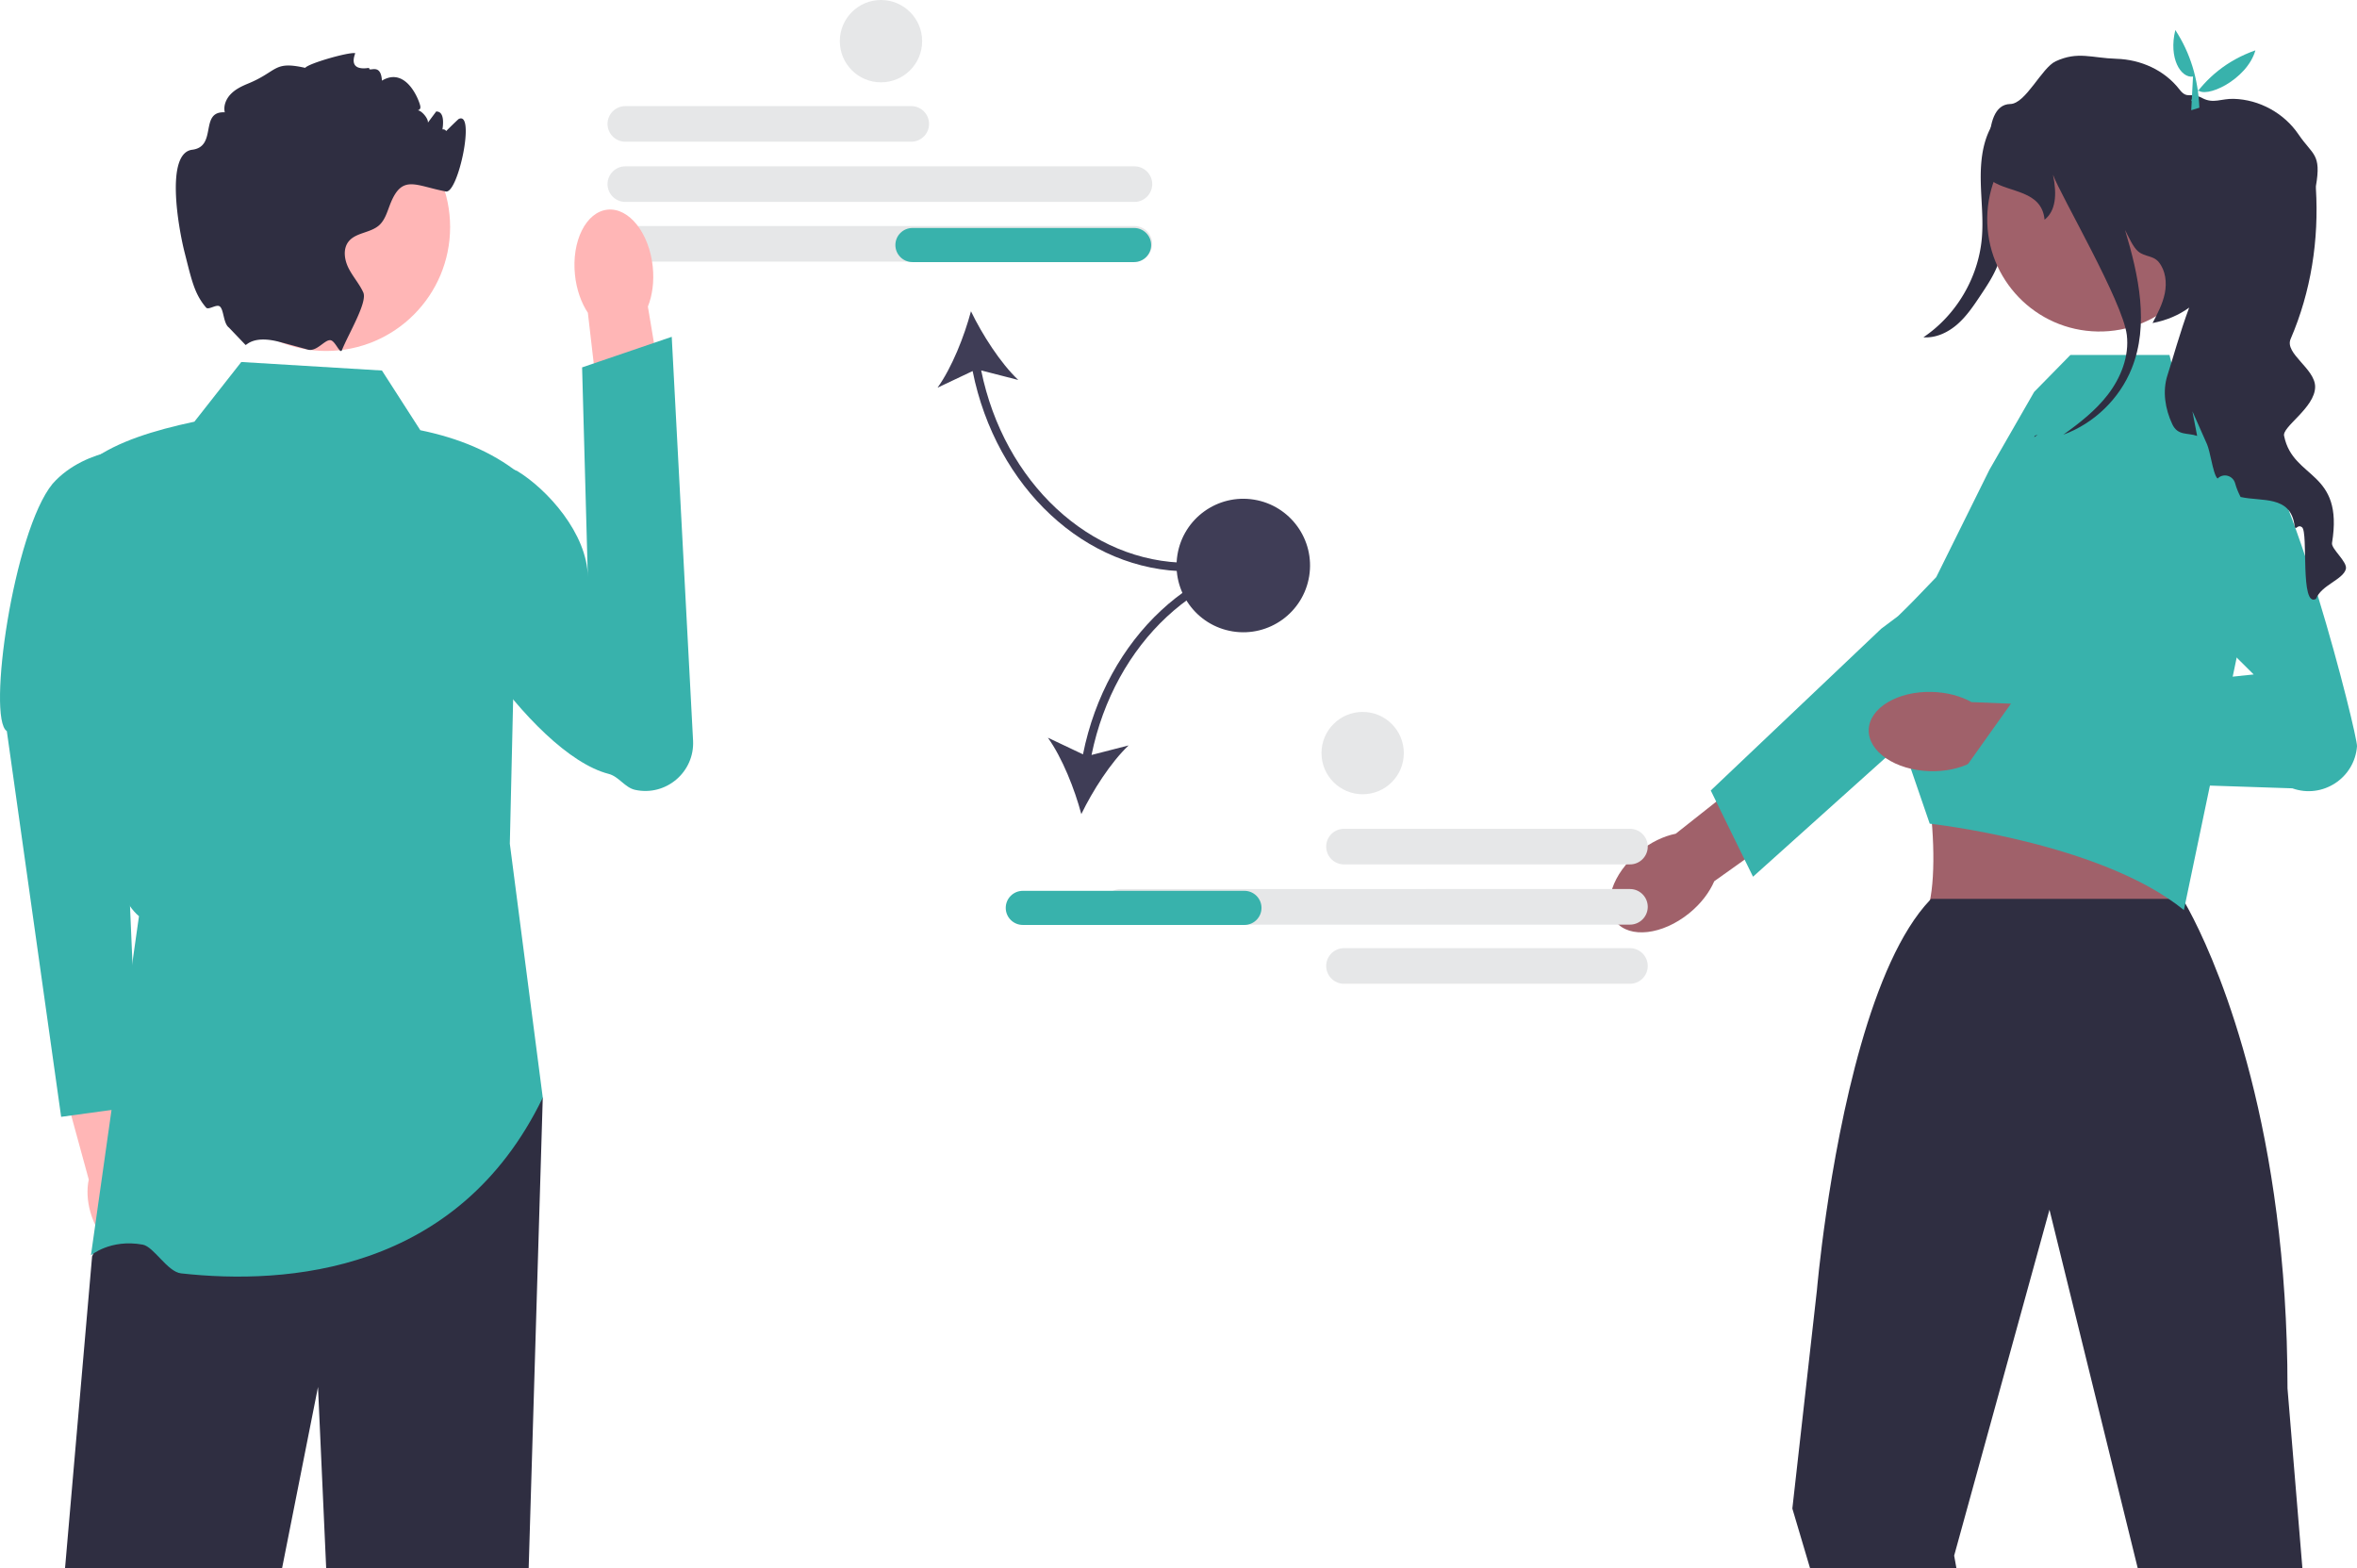
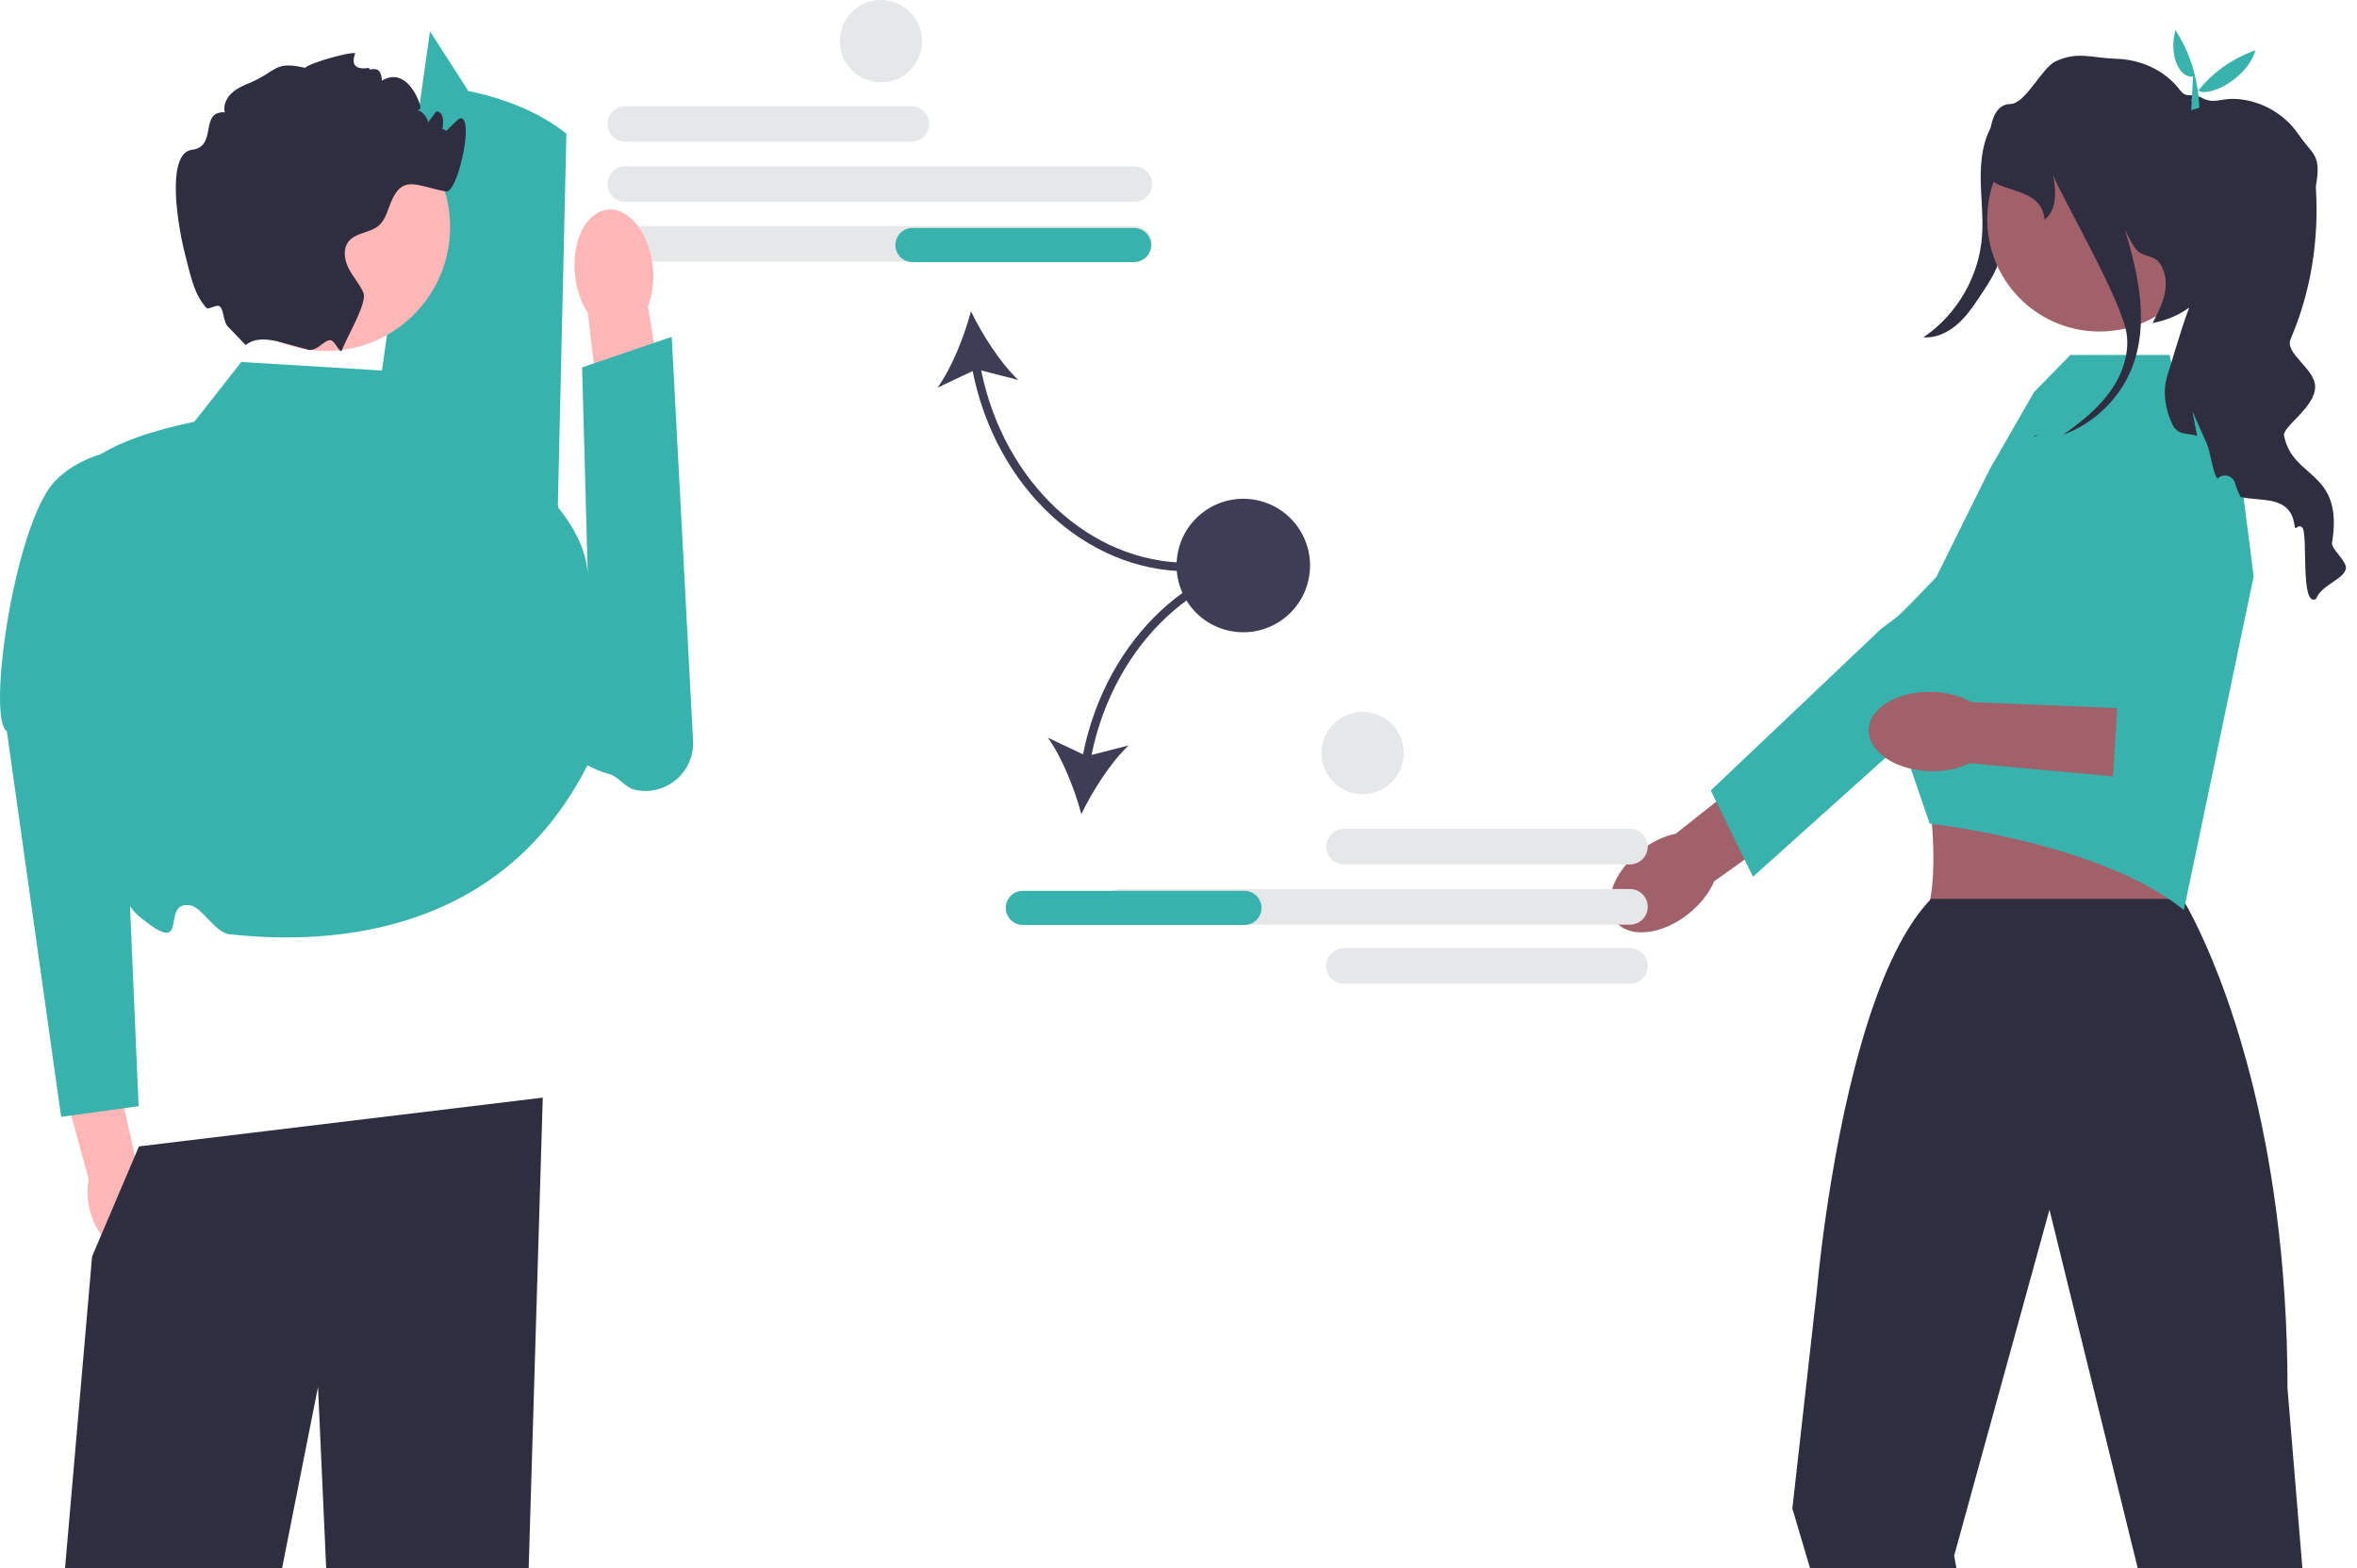
<svg xmlns="http://www.w3.org/2000/svg" width="552.941" height="367.92">
  <path d="M213.78 33.24h-67.085c-2.301 0-4.174-1.873-4.174-4.175s1.873-4.174 4.174-4.174h67.085c2.301 0 4.174 1.873 4.174 4.174s-1.873 4.174-4.174 4.174ZM266.133 47.366H146.695c-2.301 0-4.174-1.872-4.174-4.174s1.873-4.173 4.174-4.173h119.438c2.302 0 4.174 1.872 4.174 4.173s-1.872 4.174-4.174 4.174ZM266.133 61.366H146.695c-2.301 0-4.174-1.872-4.174-4.174s1.873-4.173 4.174-4.173h119.438c2.302 0 4.174 1.872 4.174 4.173s-1.872 4.174-4.174 4.174Z" fill="#e6e7e8" />
  <path d="M278.785 134.019v-2c-23.085 0-43.245-18.858-48.605-45.126l8.699 2.238c-4.207-3.986-8.458-10.659-11.094-16.112-1.557 5.854-4.466 13.211-7.842 17.922l8.23-3.899c5.473 27.329 26.499 46.977 50.612 46.977Z" fill="#3f3d56" />
  <path d="M270.053 57.48c0 2.206-1.795 4-4 4h-52c-2.206 0-4-1.794-4-4s1.794-4 4-4h52c2.205 0 4 1.794 4 4Z" fill="#38b2ac" />
  <path d="M35.904 280.297c-.792-2.756-2.147-5.107-3.761-6.784l-5.864-26.73-12.781 3.13 7.324 26.779c-.481 2.265-.385 4.97.407 7.726 1.808 6.297 6.56 10.48 10.612 9.342 4.052-1.138 5.871-7.166 4.063-13.463Z" fill="#ffb6b6" />
  <path d="M34.136 104.956s-13.805-.476-21.805 8.524C3.165 124.676-3.1 168.547 1.603 171.5l12.743 90.486 18.17-2.497-4.663-108.57 6.283-45.964Z" fill="#38b2ac" />
  <path fill="#2f2e41" d="m127.33 257.48-3.307 110.437h-47.5l-1.92-42.57-8.44 42.57h-50.91l6.35-73.18 6.56-15.39 4.44-10.43 94.728-11.437z" />
-   <path d="m89.603 86.917-33-2-11 14c-9.5 2.034-18.08 4.66-24 9 1.416 41.926-1.694 96.442 11 107L21.331 294.48s4.546-3.895 12.14-2.52c2.623.475 5.79 6.385 9.013 6.743 24.77 2.752 64.938-.078 84.847-41.223l-7.728-59.563 2-87c-6.252-4.942-14.025-8.154-23-10l-9-14Z" fill="#38b2ac" />
+   <path d="m89.603 86.917-33-2-11 14c-9.5 2.034-18.08 4.66-24 9 1.416 41.926-1.694 96.442 11 107s4.546-3.895 12.14-2.52c2.623.475 5.79 6.385 9.013 6.743 24.77 2.752 64.938-.078 84.847-41.223l-7.728-59.563 2-87c-6.252-4.942-14.025-8.154-23-10l-9-14Z" fill="#38b2ac" />
  <path d="M153.134 62.578c.358 3.467-.097 6.728-1.144 9.342l5.497 32.812-15.69 2.159-3.887-33.517c-1.559-2.345-2.67-5.444-3.028-8.91-.818-7.92 2.604-14.763 7.645-15.284s9.789 5.478 10.607 13.398Z" fill="#ffb6b6" />
  <path d="M100.97 113.424c-1.642 2.424-1.185 5.148-1.577 8.422-1.665 13.896 24.965 54.96 43.39 59.688 2.418.62 3.796 3.228 6.236 3.753 7.23 1.554 13.961-4.185 13.57-11.57l-5.004-94.707-21.027 7.172 1.345 49.17c-.134-10.186-9.487-20.558-16.572-24.872 0 0-14.351-5.922-20.36 2.944Z" fill="#38b2ac" />
  <circle cx="76.528" cy="53.262" r="29.068" fill="#ffb6b6" />
  <path d="M103.603 31.917c-.25.06 3.827-3.913 4-4 4-2-.11 17.55-3 17-7.11-1.35-10.18-4.03-12.94 2.66-.77 1.86-1.25 3.96-2.75 5.29-2.06 1.81-5.48 1.66-7.16 3.82-1.35 1.74-.96 4.3.04 6.26 1 1.97 2.52 3.64 3.43 5.65 1.02 2.26-3.33 9.45-4.99 13.49v.01l-.01.024c-.44 1.06-1.489-1.993-2.595-2.298-1.325-.364-3.276 2.762-5.385 2.194-.01 0-.02-.01-.03-.01-2.01-.56-4.25-1.16-6.47-1.76h-.01c-6.25-1.7-7.83.74-8.13.67l-3.88-4.06c-1.331-.97-1.18-4.1-2.12-4.94-.768-.687-2.682.901-3.246.24-2.766-3.24-3.403-6.48-5.034-12.88-1.49-5.85-4.58-23.36 1.77-24.15 5.99-.75 1.61-9.09 7.64-8.78-.36-1.52.31-3.15 1.4-4.27 1.08-1.13 2.52-1.83 3.97-2.43 7.15-2.92 5.96-5.43 13.5-3.73.75-1.05 10.368-3.787 11.728-3.437.1.02-2.098 4.287 3.272 3.437-.2 1.23 2.728-1.437 3 3 5.728-3.437 8.81 4.79 9 6 .25 1.51-2.03.74-.51.97.9.14 2.44 1.97 2.29 2.88.65-.88 1.3-1.75 1.96-2.63.12.01.23.03.35.05 3.04.58-.445 10.518-.32 7.42.23-5.69 4.26-2.36 1.23-1.69ZM474.37 25.958a1184.401 1184.401 0 0 1-3.52 26.443c-.517 3.575-1.064 7.195-2.502 10.508-.981 2.261-2.356 4.326-3.724 6.378-1.615 2.424-3.258 4.879-5.452 6.795s-5.045 3.261-7.95 3.036c7.707-5.187 12.886-13.961 13.704-23.215.385-4.35-.143-8.722-.244-13.088-.101-4.365.264-8.883 2.278-12.757s5.993-6.976 10.358-6.866l-2.948 2.766Z" fill="#2f2e41" />
  <path d="M396.268 214.23c-6.27 5.086-13.977 5.974-17.214 1.984s-.777-11.348 5.494-16.434c2.745-2.226 5.765-3.647 8.565-4.208l26.84-21.216 9.688 12.807-27.488 19.556c-1.126 2.624-3.14 5.285-5.885 7.512Z" fill="#a0616a" />
  <path d="m401.338 185.428 39.993-37.948 4-3s22.957-22.367 28.902-22.879a11.348 11.348 0 0 1 7.157 1.79c3.427 2.222 5.201 5.88 5.201 9.566a11.3 11.3 0 0 1-3.78 8.455l-36.614 32.87-15.576 13.981-19.37 17.394-1.97-4.01-6.66-13.593-1.283-2.626Z" fill="#38b2ac" />
  <path d="m486.853 159.746-40.043 12.265c6.704 1.888 9.51 42.74 3.272 44.008 0 0 66.364 4.72 62.743 0-4.414-5.754 1.506-43.991 4.329-44.008l-30.301-12.265Z" fill="#a0616a" />
  <path d="m540.136 367.92-3.5-42.24c0-15.11-.98-28.76-2.55-40.93-6.29-48.85-22.06-73.89-22.06-73.89h-59c-.08.09-.16.16-.24.25l-.01.01c-13.92 14.63-21.16 51.42-24.38 73.63-1.53 10.57-2.15 17.84-2.15 17.84l-5.77 51.28 4.17 14.05h34.33l-.54-3.01 22.09-80.16.27-.98.24.98 20.48 83.17h38.62Z" fill="#2f2e41" />
  <path d="m454.235 135.38 12.468-25.168 10.505-18.284 8.495-8.657h23.249l2.164 8.657 12.986 7.214 4.593 36.073-16.364 78.265c-19.48-15.872-59.628-20.268-59.628-20.268l-6.506-18.93-4.3-22.806-.519-2.727 12.857-13.37Z" fill="#38b2ac" />
  <path d="M452.74 180.905c-8.07-.229-14.495-4.578-14.35-9.713.146-5.136 6.807-9.114 14.877-8.885 3.533.1 6.75.99 9.24 2.39l34.184 1.4-.999 16.027-33.593-3.08c-2.564 1.256-5.827 1.962-9.36 1.861Z" fill="#a0616a" />
-   <path d="m496.457 126.198 32.246 32.014-56.168 5.752-13.053 18.36 78.288 2.596c7.064 2.516 14.588-2.366 15.17-9.842.195-2.524-15.888-66.572-25.625-72.518-11.412-6.969-30.858 23.638-30.858 23.638l6.369-10.603-6.37 10.603Z" fill="#38b2ac" />
  <circle cx="492.526" cy="51.433" r="26.333" transform="rotate(-89.076 492.526 51.433)" fill="#a0616a" />
  <path d="M550.33 133.48c-.66 2.5-5.8 3.79-7 7-3.82 2.18-1.75-15.63-3.29-16.8-1.19-.89-1.51 1.26-1.78-.59-1.02-6.94-7.69-5.39-12.63-6.51-.56-1.09-.99-2.15-1.27-3.18-.5-1.86-2.78-2.51-4.13-1.14-.61-.54-1.05-2.45-1.48-4.36-.31-1.39-.62-2.78-.98-3.66l-3.44-7.76 1.11 5.78c-2.25-.81-4.52.03-5.83-2.75-1.68-3.57-2.35-7.75-1.13-11.5 1.11-3.4 2.98-10.21 5.09-15.85-2.39 1.73-5.26 2.99-8.59 3.62 1.18-2.24 2.38-4.52 2.88-7.01.49-2.49.19-5.26-1.39-7.24-1.3-1.63-3.22-1.22-4.84-2.53-1.26-1.02-2.35-3.63-3.11-5.06 3.24 10.77 5.69 22.21 1.57 32.49-2.85 7.12-8.85 12.91-16.05 15.54 3.83-2.74 7.57-5.66 10.44-9.38 3.07-3.99 5.07-9.03 4.46-14.03-.96-7.85-15.52-32.68-17.31-37.56.98 4.77.6 8.49-1.98 10.54-.67-6.92-8.21-6.29-12.32-9.06 0 0-3.18-17.97 4.28-18.08 3.6-.05 7.37-8.51 10.64-10.02 5.22-2.41 8.42-.77 14.21-.59 5.78.17 11.33 2.66 14.86 7.23 1.85 2.39 2.53.49 5.31 1.98 2.64 1.41 4.42.1 7.41.19 5.99.16 11.8 3.36 15.16 8.31 3.36 4.96 5.43 4.5 4.1 12.17-.02.09-.02.27 0 .54.73 12.08-1.14 24.19-5.93 35.31-1.48 3.42 5.76 6.95 5.75 11.22-.01 4.96-8 9.48-7.26 11.6 2.12 10.21 14.03 7.94 11.22 25.03-.23 1.39 3.69 4.44 3.25 6.11ZM477.378 102.21c.22-.07.44-.15.66-.24l-.83.59.17-.35Z" fill="#2f2e41" />
  <path d="M514.47 17.96c-2.864.426-5.774-4.327-4.148-10.917 3.545 5.42 5.356 11.52 5.641 18.222l-1.91.592.417-7.897Z" fill="#38b2ac" />
  <path d="M529.106 11.808c-1.955 6.927-11.882 11.563-13.636 9.152l-.2 4.13-1.227-1.578c3.56-5.294 8.413-9.356 15.063-11.704Z" fill="#38b2ac" />
  <g fill="#e6e7e8">
    <path d="M311.12 198.594a4.179 4.179 0 0 1 4.175-4.174h67.085c2.301 0 4.174 1.872 4.174 4.174s-1.873 4.174-4.174 4.174h-67.085a4.179 4.179 0 0 1-4.174-4.174ZM311.12 226.594a4.179 4.179 0 0 1 4.175-4.174h67.085c2.301 0 4.174 1.872 4.174 4.174s-1.873 4.174-4.174 4.174h-67.085a4.179 4.179 0 0 1-4.174-4.174ZM262.941 216.895c-2.301 0-4.173-1.873-4.173-4.174s1.872-4.174 4.173-4.174H382.38c2.301 0 4.174 1.873 4.174 4.174s-1.873 4.174-4.174 4.174H262.94Z" />
  </g>
  <path d="m254.062 176.947-8.23-3.899c3.376 4.711 6.284 12.069 7.841 17.923 2.637-5.453 6.887-12.126 11.094-16.112l-8.698 2.238c5.36-26.268 25.52-45.126 48.604-45.126v-2c-24.113 0-45.139 19.648-50.611 46.976Z" fill="#3f3d56" />
  <path d="M291.941 216.97h-52c-2.205 0-4-1.793-4-4s1.795-4 4-4h52c2.206 0 4 1.795 4 4s-1.794 4-4 4Z" fill="#38b2ac" />
  <circle cx="291.673" cy="132.657" r="15.657" transform="rotate(-80.783 291.673 132.657)" fill="#3f3d56" />
  <circle cx="206.673" cy="9.657" r="9.657" fill="#e6e7e8" />
  <circle cx="319.673" cy="176.657" r="9.657" fill="#e6e7e8" />
</svg>